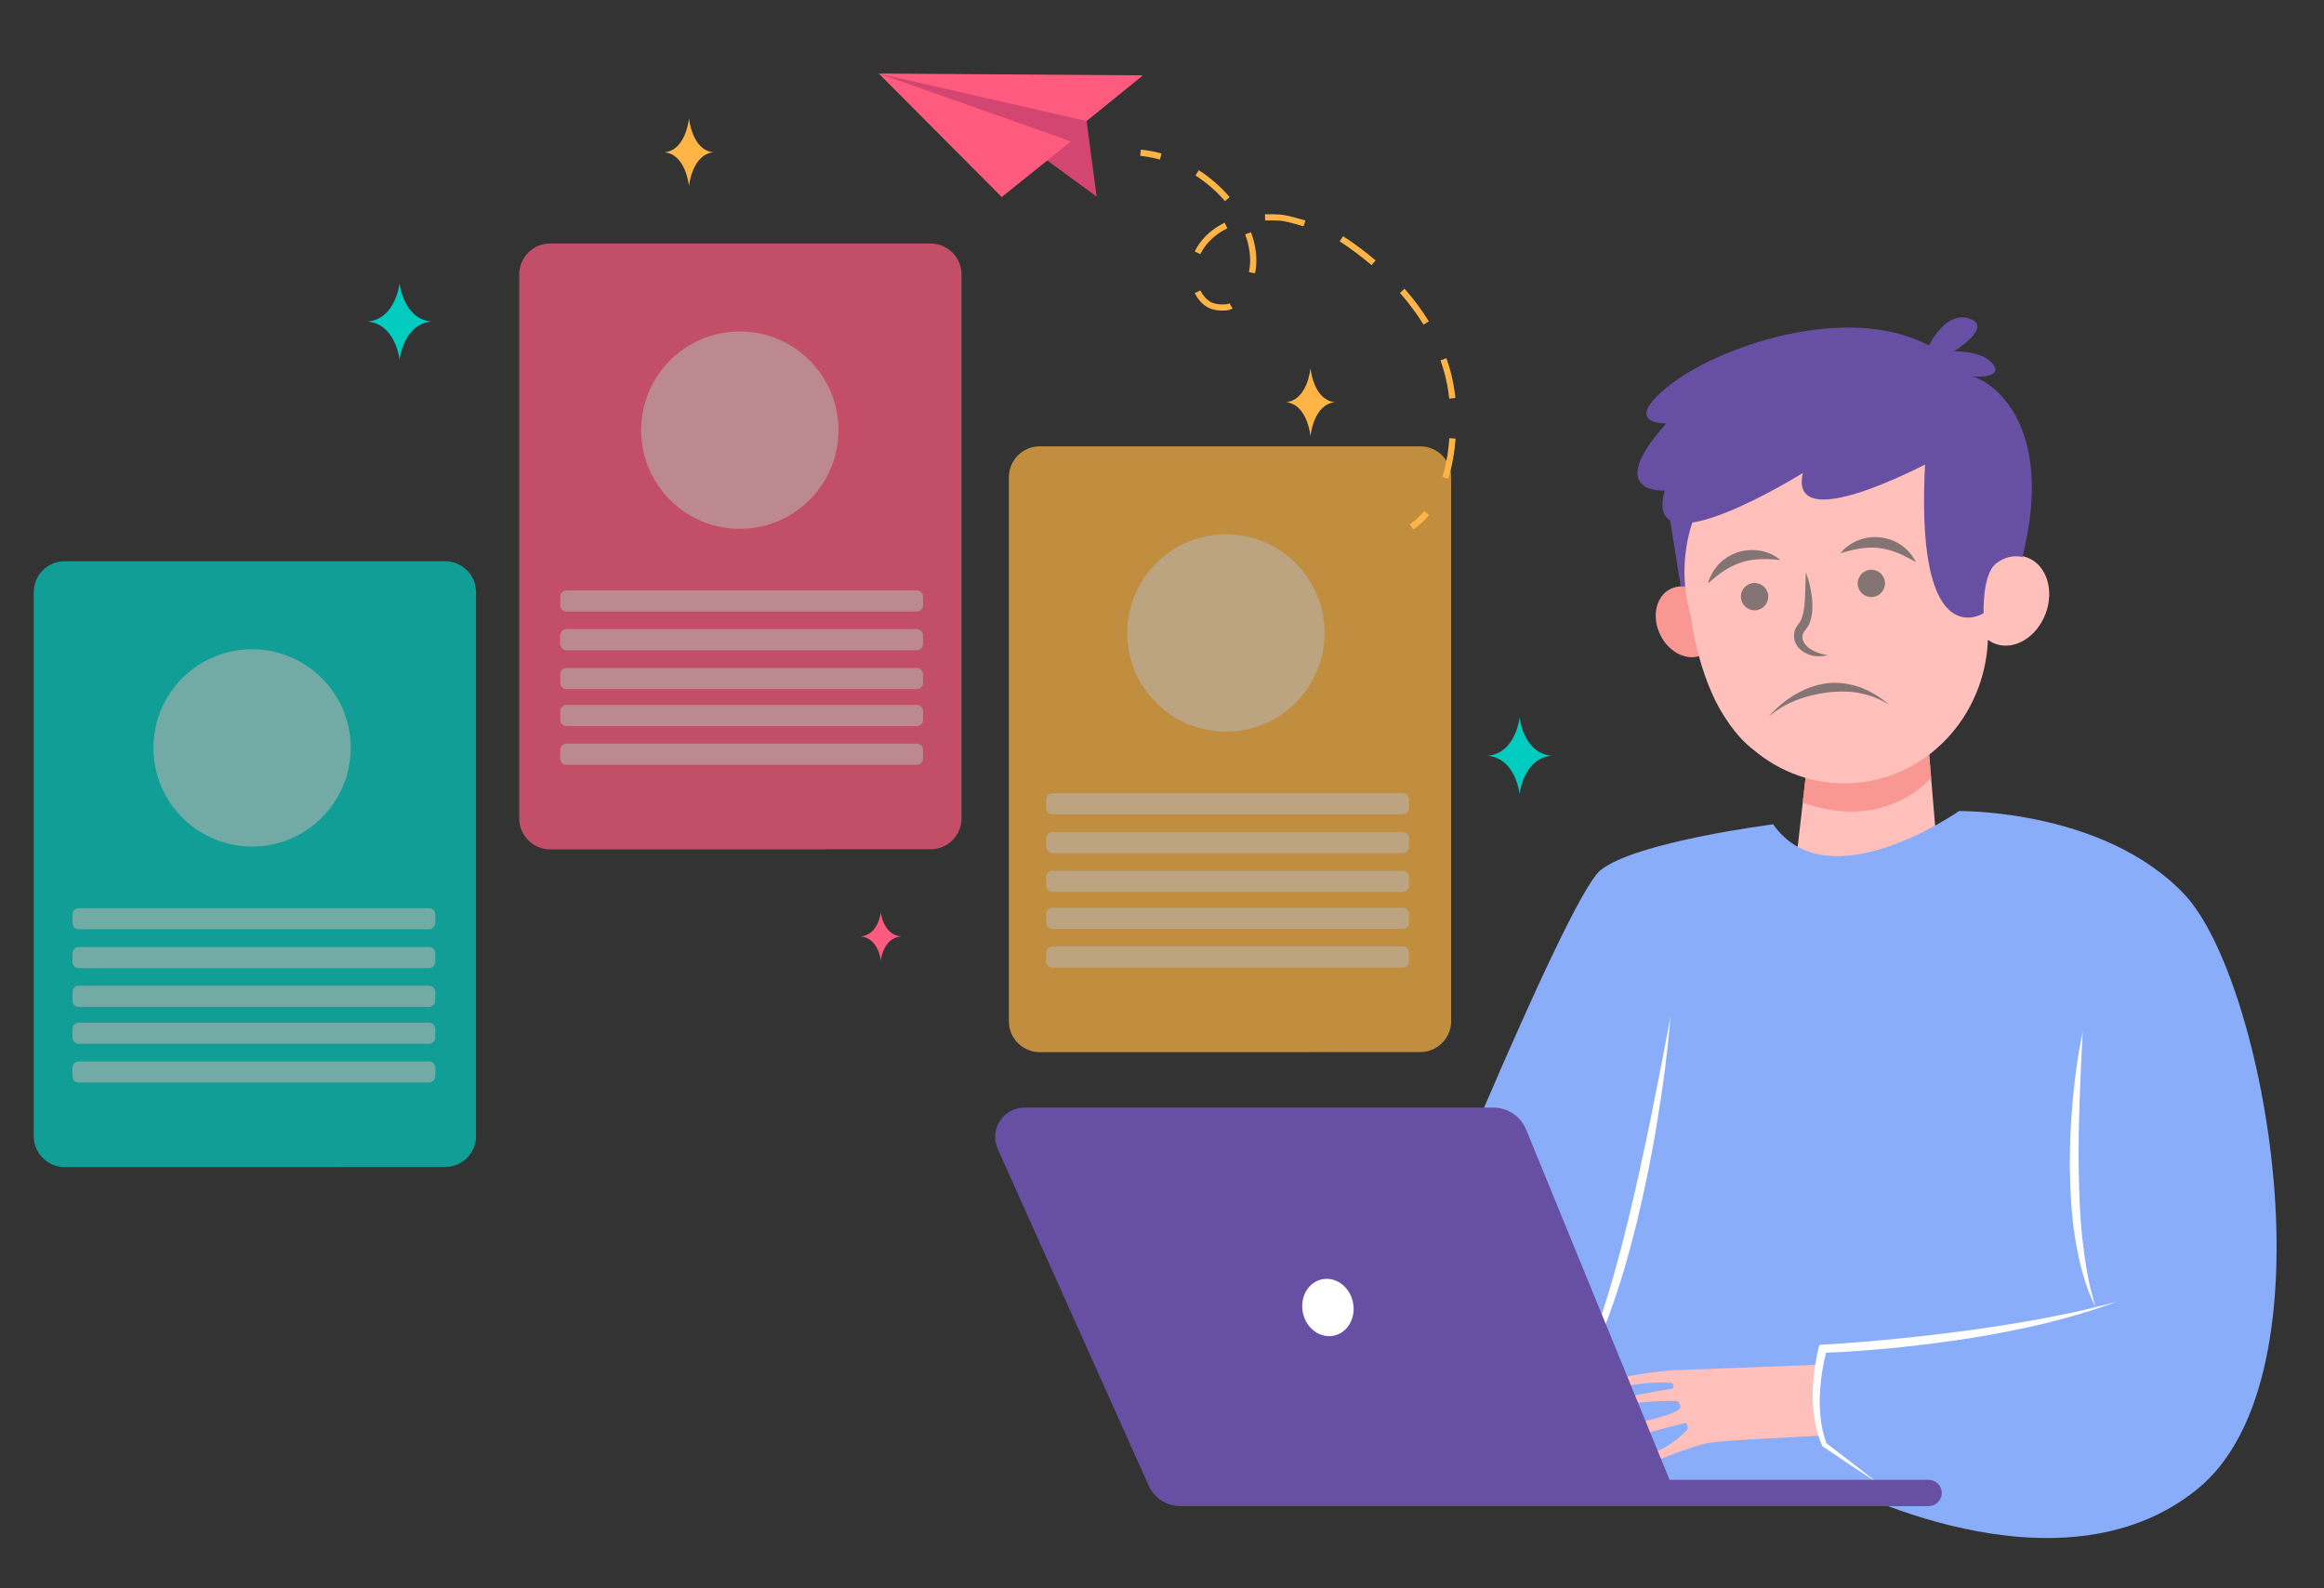
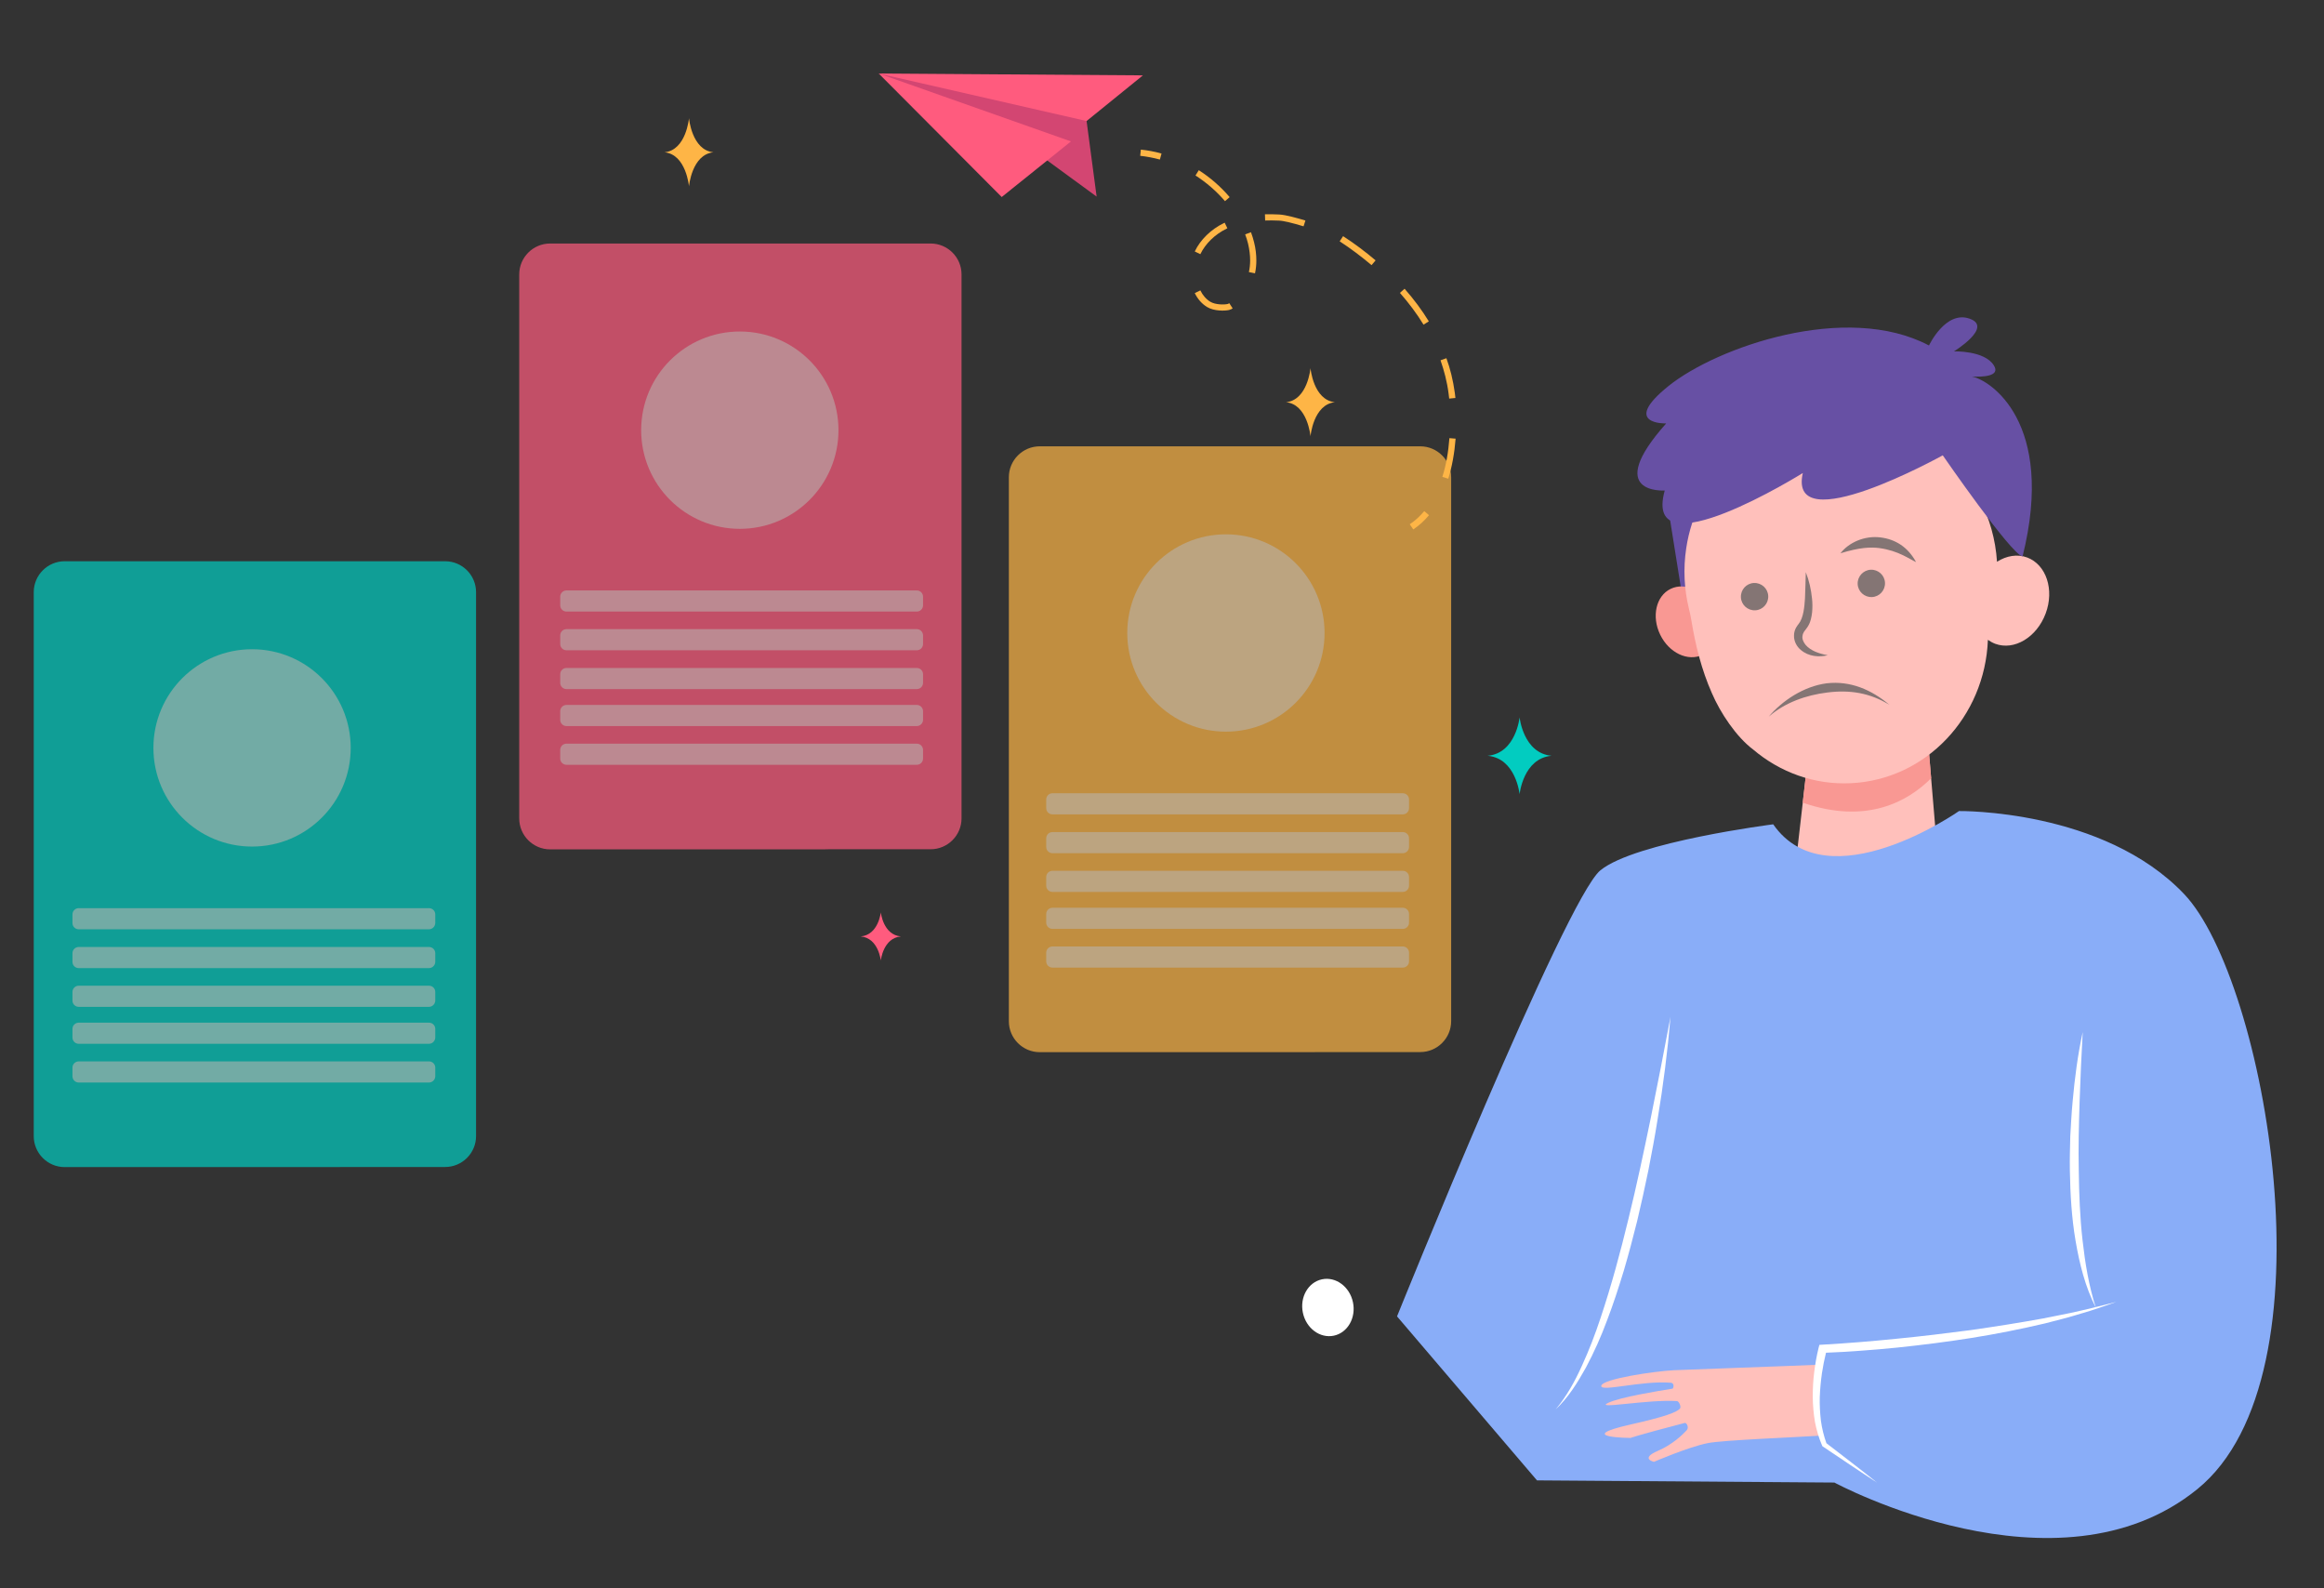
<svg xmlns="http://www.w3.org/2000/svg" version="1.1" id="Layer_1" x="0px" y="0px" viewBox="0 0 2245.1 1534.3" style="enable-background:new 0 0 2245.1 1534.3;" xml:space="preserve">
  <rect x="0" y="0" width="2245.1" height="1534.3" fill="#333333" stroke="none" />
  <style type="text/css">
	.st0{fill:#6750A4;}
	.st1{fill:#FFC0BB;}
	.st2{fill:#F99893;}
	.st3{fill:#847574;}
	.st4{fill:#89ADF8;}
	.st5{fill:#FFFFFF;}
	.st6{fill:#D34672;}
	.st7{fill:#FF5B7E;}
	.st8{fill:#FEB546;}
	.st9{fill:#02CCC0;}
	.st10{opacity:0.7;}
	.st11{opacity:0.58;fill:#F2EBE4;}
</style>
  <g>
    <g>
      <path class="st0" d="M1612.5,496.7l14.8,92.7l31.2-123.6c0,0-43.8-21.2-45.7-13.5C1610.9,460,1612.5,496.7,1612.5,496.7z" />
      <polygon class="st1" points="1860.9,696.2 1874.4,856.5 1733,849.8 1749.3,707.8   " />
      <path class="st2" d="M1741.5,775.3l7.8-67.5l111.6-11.6l4.7,55.5C1843.4,773.9,1803.5,796.8,1741.5,775.3z" />
      <g>
        <path class="st2" d="M1654.8,588.3c8.5,17.6,4,37.4-10.1,44.2c-14.1,6.8-32.4-1.9-40.9-19.5c-8.5-17.6-4-37.4,10.1-44.2     C1628,561.9,1646.3,570.7,1654.8,588.3z" />
        <path class="st1" d="M1653.8,669.6c-10.1-22.7-16-47.1-19.5-68.4c-0.7-4.6-1.7-9.1-2.8-13.6c-4.4-18.2-5.6-37.8-2.5-58.2     c9.8-65.6,62.6-117.9,128.3-126.9c88.5-12.2,166.4,53.3,171.9,140.1c9.1-5.8,19.6-7.7,29.2-4.1c18.4,6.9,26.4,31.1,17.8,54.1     c-8.6,23-30.4,36.1-48.8,29.2c-2.6-1-4.9-2.3-7-3.8c-2.8,74.3-59.7,135.1-132.4,138.5c-35.5,1.7-68.6-10.7-94.2-32.4     C1677.3,711.8,1661.8,688.3,1653.8,669.6z" />
        <path class="st3" d="M1744.5,552.7c-0.3,8.7-0.4,17.1-0.8,25.4c-0.5,7.7-1.4,18.7-6.1,24.5c-0.7,1-4.5,5-4.5,11.2     c-0.2,5.7,2.8,10.9,6.6,14c7.7,6.5,17.7,7.1,26,5.1c-8.5-1.5-16.5-4.4-21.3-9.9c-2.2-2.7-3.6-5.8-3.1-8.7c0.4-3.3,2.2-5,2.9-6     c2.3-3.1,5.2-6.3,6.4-16.9c0.4-4.5,0.4-9-0.1-13.3C1749.6,569.3,1747.7,560.8,1744.5,552.7z" />
        <path class="st3" d="M1794.6,564.1c0.3,7.3,6.5,12.9,13.8,12.6c7.3-0.3,12.9-6.5,12.6-13.8c-0.3-7.3-6.5-12.9-13.8-12.6     C1799.9,550.7,1794.3,556.9,1794.6,564.1z" />
        <path class="st3" d="M1681.8,576.9c0.3,7.3,6.5,12.9,13.8,12.6c7.3-0.3,12.9-6.5,12.6-13.8c-0.3-7.3-6.5-12.9-13.8-12.6     C1687.1,563.4,1681.5,569.6,1681.8,576.9z" />
        <path class="st3" d="M1708.7,692.2c15.7-13.7,36.2-20.8,56.5-23.3c22-2.8,41.4,0.4,60.1,11.9c-17.4-14.6-37.6-23.4-60.6-20.8     C1742.3,662.9,1721.4,677.1,1708.7,692.2z" />
        <path class="st3" d="M1778,534.4c18.6-5.7,29.1-6.1,37.6-5c18.5,2.5,29,10.7,35.4,13.5c-7.8-14.4-19.8-22-34.3-23.8     C1801.1,517.1,1785.8,524.2,1778,534.4z" />
-         <path class="st3" d="M1719.9,540.9c-9.5-8.4-25.9-12.4-41-7.5c-13.8,4.6-24.1,14.4-29,30c5.8-4.1,14.4-14.1,32.1-20.1     C1690.2,540.6,1700.5,538.9,1719.9,540.9z" />
      </g>
      <path class="st4" d="M1713,796.2c0,0-133.1,16.9-166.9,44.4c-33.8,27.5-196.5,430.9-196.5,430.9l135.2,158.4l287.3,2.1    c0,0,215.5,116.2,350.7,6.3c135.2-109.8,65.5-492.2-12.7-574.6c-78.2-82.4-217.6-80.3-217.6-80.3S1765.8,872.2,1713,796.2z" />
      <path class="st5" d="M2012,996.9c-4.8,22-7.7,44.3-9.7,66.7c-1.1,11.2-1.6,22.4-2.3,33.7c-0.3,11.3-0.6,22.5-0.4,33.8    c0.4,22.5,1.7,45.1,5.5,67.4c3.8,22.2,9.3,44.5,19.6,64.6c-6.9-21.4-10.4-43.4-12.9-65.5c-2.5-22.1-3.3-44.4-3.6-66.6    c-0.5-22.3,0.1-44.6,0.8-66.9C2009.7,1041.7,2010.8,1019.3,2012,996.9z" />
      <path class="st5" d="M1613.8,982.1c-6.1,32.7-12.5,65.3-19.1,97.9c-6.7,32.5-13.6,65-21.5,97.2c-7.8,32.2-16.4,64.2-26.9,95.6    c-5.2,15.7-11.1,31.2-18,46.2c-6.8,15.1-14.8,29.6-25.5,42.4c12.2-11.4,21.2-25.9,29.3-40.5c7.9-14.8,14.7-30.1,20.5-45.8    c6-15.6,11.1-31.5,16-47.5c4.7-16,9-32.1,13-48.3c3.8-16.2,7.5-32.5,10.8-48.8c3.2-16.4,6.3-32.7,8.9-49.2    C1606.8,1048.3,1611,1015.3,1613.8,982.1z" />
      <path class="st1" d="M1546.9,1338.6c0.8-6.7,51.6-14.2,70.3-15.1c14.1-0.7,107.9-3.9,139.8-5.3l-2.3,8.2l0.5,36.2l5.2,24    c-28,1.8-96.3,4.4-110.6,7.3c-19,3.8-52,18.1-52,18.1s-13.7-3.1,3.7-10.6c14-6,23.8-15.4,28-20c2.4-2.7-0.2-7.4-1.9-7    c-47.5,12.4-52.4,14.5-52.4,14.5s-55.8-0.3-0.3-12.9c33.3-7.5,45.2-11.9,48.1-15.6c1.3-1.6-1-7-3-7.1c-28.8-1.8-80.5,8.4-66.4,1.7    c11.5-5.5,47.9-11.4,62.1-13.7c0.9-0.1,2.3-5.4-1.6-5.7C1586.6,1333.2,1546.1,1344.8,1546.9,1338.6z" />
      <path class="st5" d="M2009.5,1266.1c-11.6,2.8-23.5,4.8-35.2,7.3c-23.6,4.3-47.2,8-70.9,11.4c-23.7,3.1-47.5,6-71.3,8.3    c-23.7,2.4-47.9,4.4-71.3,5.7l-3.2,0.2l-0.7,2.7c-2,8-3.3,15.7-4.3,23.7c-1,7.9-1.4,15.9-1.4,23.9c0.1,8,0.8,16,2.1,24    c1.5,7.9,3.8,15.7,7,23.1l0.3,0.6l0.5,0.3l26.1,17.5c8.7,5.8,17.4,11.6,26.2,17.3c-8.2-6.6-16.4-13-24.7-19.4l-24.3-18.7    c-2.5-7-4.3-14.3-5.3-21.7c-0.9-7.6-1.3-15.3-1.1-23c0.3-7.7,1-15.4,2.1-23c1-6.6,2.3-13.3,3.9-19.7c11.3-0.4,22.1-1.1,33.1-1.9    c12-0.9,24-1.8,36-3.1c23.9-2.5,47.8-5.5,71.6-9.3c23.8-3.8,47.4-8.5,70.8-14c11.7-3,23.3-5.9,34.8-9.5    c11.6-3.3,22.9-7.3,34.2-11.3C2032.8,1260.3,2021.2,1263.6,2009.5,1266.1z" />
-       <path class="st0" d="M989.8,1069.8h452.8c13.9,0,26.4,8.4,31.7,21.2l138.6,338.4h250.3c7,0,12.7,5.7,12.7,12.7l0,0    c0,7-5.7,12.7-12.7,12.7h-722.7c-13.3,0-25.5-7.8-30.9-20l-145.7-324.9C955.4,1091,969.2,1069.8,989.8,1069.8z" />
      <path class="st0" d="M1609.6,409c0,0-44.4,1.4,2.2-36.1c46.6-37.5,171.6-81.5,251.7-39.2c0,0,16-34.1,39.2-25.9    c23.2,8.1-15.1,31.6-15.1,31.6s29.6-1,38.6,13.6c6.7,10.7-11.4,11.2-21.3,10.7c16.8,2.9,81.4,43.6,49,173.8    c-11.5-2.5-77.1-97.7-77.1-97.7s-150.1,83.4-135.2,17.1c0,0-155.5,97-133.4,16.9C1608.1,473.7,1548,478.1,1609.6,409z" />
-       <path class="st0" d="M1954,538.2c0,0-12.4-4.4-25.8,6.2c-13.4,10.6-11.9,47.9-11.9,47.9s-63.8,41.1-57.1-132.9    c7.2-185.2,53.2,14.9,53.2,14.9L1954,538.2z" />
      <ellipse transform="matrix(0.979 -0.206 0.206 0.979 -232.761 291.825)" class="st5" cx="1282.6" cy="1261.8" rx="24.7" ry="27.8" />
      <g>
        <path class="st6" d="M1049.7,116.9l9.7,73l-51.8-37.9L848.9,71l122.7,11.2c0,0,62.5,15.2,65.9,18.3     C1040.9,103.5,1049.7,116.9,1049.7,116.9z" />
        <polygon class="st7" points="1104.1,72.8 848.9,71 1049.7,116.9    " />
        <polygon class="st7" points="967.7,190.3 1034.6,136.6 848.9,71    " />
      </g>
      <g>
        <g>
          <path class="st8" d="M1365.3,511.4l-3.4-5c5.2-3.5,9.9-7.8,14-12.7l4.6,3.9C1376.1,502.9,1370.9,507.6,1365.3,511.4z" />
        </g>
        <g>
          <path class="st8" d="M1399.1,462.4l-5.7-1.8c3.5-11.1,5.8-23.7,6.8-37.4l6,0.5C1405.1,437.8,1402.7,450.9,1399.1,462.4z       M1406,384.4l-6,0.6c-0.2-1.6-0.4-3.3-0.6-4.9c-0.7-5.6-1.8-11.2-3.2-16.8c-1.3-5.1-2.8-10.3-4.6-15.3l5.7-2      c1.9,5.2,3.5,10.6,4.8,15.9c1.4,5.8,2.5,11.6,3.3,17.4C1405.6,380.9,1405.8,382.6,1406,384.4z M1375.2,313.6      c-6.4-10.5-14.1-20.8-22.8-30.7l4.5-4c8.9,10.1,16.8,20.7,23.4,31.5L1375.2,313.6z M1187.4,299.4c-4.1,1-14.5,1.2-21.2-2.8      c-5-3-9.2-7.7-12-13.5l5.4-2.6c2.4,4.9,5.7,8.6,9.7,11c4.8,2.9,13.4,2.9,16.7,2.1c0.4-0.1,0.6-0.2,0.6-0.2      c0.3-0.2,0.6-0.4,0.9-0.6l3.3,5c-0.3,0.2-0.7,0.5-1,0.7C1189.1,298.8,1188.4,299.1,1187.4,299.4z M1325,256.1      c-9.6-8.1-19.9-15.9-30.8-23l3.3-5c11.1,7.2,21.6,15.1,31.4,23.4L1325,256.1z M1212.4,264l-5.9-1.2c0.8-3.7,1.2-7.5,1.2-11.2      c0-5.3-0.7-10.7-2-16.2c-0.7-3-1.7-6-2.8-9l5.6-2.1c1.2,3.2,2.2,6.5,3,9.7c1.5,5.9,2.2,11.9,2.2,17.6      C1213.7,255.7,1213.3,259.9,1212.4,264z M1159.6,245.5l-5.4-2.6c5.4-11.4,15.7-21.4,28.1-27.4l0.8-0.4l2.6,5.4l-0.8,0.4      C1173.7,226.4,1164.5,235.3,1159.6,245.5z M1259.3,218.6c-10.9-3.3-19.5-5.4-23.7-5.5c-4.8-0.2-9.2-0.3-13.4-0.1l-0.2-6      c4.4-0.1,8.9-0.1,13.9,0.2c6.4,0.3,18.5,3.8,25.2,5.8L1259.3,218.6z M1183.4,194.3c-8.2-9.6-17.8-17.9-28.5-24.8l3.2-5.1      c11.2,7.2,21.2,15.9,29.8,26L1183.4,194.3z" />
        </g>
        <g>
          <path class="st8" d="M1120.5,154.1c-6.3-1.7-12.7-2.9-19-3.6l0.6-6c6.6,0.7,13.3,1.9,20,3.8L1120.5,154.1z" />
        </g>
      </g>
      <g>
        <path class="st7" d="M850.9,881.2c0,0-2.2,21.8-19.4,23.3c17.2,1.5,19.4,23.3,19.4,23.3s2.2-21.8,19.4-23.3     C853.1,903,850.9,881.2,850.9,881.2z" />
        <path class="st9" d="M1468,692.9c0,0-3.5,34.7-30.9,37.1c27.4,2.4,30.9,37.1,30.9,37.1s3.5-34.7,30.9-37.1     C1471.6,727.6,1468,692.9,1468,692.9z" />
-         <path class="st9" d="M386,273.5c0,0-3.5,34.7-30.9,37.1c27.4,2.4,30.9,37.1,30.9,37.1s3.5-34.7,30.9-37.1     C389.5,308.2,386,273.5,386,273.5z" />
        <path class="st8" d="M1266,355.6c0,0-2.7,30.8-23.6,32.9c20.9,2.1,23.6,32.9,23.6,32.9s2.7-30.8,23.6-32.9     C1268.7,386.4,1266,355.6,1266,355.6z" />
        <path class="st8" d="M665.6,114.2c0,0-2.7,30.8-23.6,32.9c20.9,2.1,23.6,32.9,23.6,32.9s2.7-30.8,23.6-32.9     C668.3,145,665.6,114.2,665.6,114.2z" />
      </g>
    </g>
    <g class="st10">
      <g>
        <g>
          <path class="st8" d="M1270.2,1016.3h-265.7c-16.5,0-29.9-13.4-29.9-29.9V461c0-16.5,13.4-29.9,29.9-29.9h367.5      c16.5,0,29.9,13.4,29.9,29.9v525.3c0,16.5-13.4,29.9-29.9,29.9h-61.7H1270.2z" />
        </g>
      </g>
      <circle class="st11" cx="1184.3" cy="611.4" r="95.3" />
      <path class="st11" d="M1355.2,786.6h-338.5c-3.3,0-6-2.7-6-6v-8.4c0-3.3,2.7-6,6-6h338.5c3.3,0,6,2.7,6,6v8.4    C1361.2,783.9,1358.5,786.6,1355.2,786.6z" />
      <path class="st11" d="M1355.2,824.1h-338.5c-3.3,0-6-2.7-6-6v-8.4c0-3.3,2.7-6,6-6h338.5c3.3,0,6,2.7,6,6v8.4    C1361.2,821.4,1358.5,824.1,1355.2,824.1z" />
      <path class="st11" d="M1355.2,861.5h-338.5c-3.3,0-6-2.7-6-6v-8.4c0-3.3,2.7-6,6-6h338.5c3.3,0,6,2.7,6,6v8.4    C1361.2,858.8,1358.5,861.5,1355.2,861.5z" />
      <path class="st11" d="M1355.2,897.2h-338.5c-3.3,0-6-2.7-6-6v-8.4c0-3.3,2.7-6,6-6h338.5c3.3,0,6,2.7,6,6v8.4    C1361.2,894.5,1358.5,897.2,1355.2,897.2z" />
      <path class="st11" d="M1355.2,934.6h-338.5c-3.3,0-6-2.7-6-6v-8.4c0-3.3,2.7-6,6-6h338.5c3.3,0,6,2.7,6,6v8.4    C1361.2,931.9,1358.5,934.6,1355.2,934.6z" />
    </g>
    <g class="st10">
      <g>
        <path class="st7" d="M797.2,820.4H531.5c-16.5,0-29.9-13.4-29.9-29.9V265.1c0-16.5,13.4-29.9,29.9-29.9H899     c16.5,0,29.9,13.4,29.9,29.9v525.3c0,16.5-13.4,29.9-29.9,29.9h-61.7H797.2z" />
      </g>
      <circle class="st11" cx="714.7" cy="415.5" r="95.3" />
      <path class="st11" d="M885.7,590.7H547.2c-3.3,0-6-2.7-6-6v-8.4c0-3.3,2.7-6,6-6h338.5c3.3,0,6,2.7,6,6v8.4    C891.7,588,889,590.7,885.7,590.7z" />
      <path class="st11" d="M885.7,628.1H547.2c-3.3,0-6-2.7-6-6v-8.4c0-3.3,2.7-6,6-6h338.5c3.3,0,6,2.7,6,6v8.4    C891.7,625.4,889,628.1,885.7,628.1z" />
      <path class="st11" d="M885.7,665.6H547.2c-3.3,0-6-2.7-6-6v-8.4c0-3.3,2.7-6,6-6h338.5c3.3,0,6,2.7,6,6v8.4    C891.7,662.9,889,665.6,885.7,665.6z" />
      <path class="st11" d="M885.7,701.3H547.2c-3.3,0-6-2.7-6-6v-8.4c0-3.3,2.7-6,6-6h338.5c3.3,0,6,2.7,6,6v8.4    C891.7,698.6,889,701.3,885.7,701.3z" />
      <path class="st11" d="M885.7,738.7H547.2c-3.3,0-6-2.7-6-6v-8.4c0-3.3,2.7-6,6-6h338.5c3.3,0,6,2.7,6,6v8.4    C891.7,736,889,738.7,885.7,738.7z" />
    </g>
    <g class="st10">
      <g>
        <g>
          <path class="st9" d="M328.2,1127.3H62.5c-16.5,0-29.9-13.4-29.9-29.9V572c0-16.5,13.4-29.9,29.9-29.9H430      c16.5,0,29.9,13.4,29.9,29.9v525.3c0,16.5-13.4,29.9-29.9,29.9h-61.7H328.2z" />
        </g>
      </g>
      <circle class="st11" cx="243.5" cy="722.4" r="95.3" />
      <path class="st11" d="M414.4,897.6H76c-3.3,0-6-2.7-6-6v-8.4c0-3.3,2.7-6,6-6h338.5c3.3,0,6,2.7,6,6v8.4    C420.4,894.9,417.7,897.6,414.4,897.6z" />
      <path class="st11" d="M414.4,935.1H76c-3.3,0-6-2.7-6-6v-8.4c0-3.3,2.7-6,6-6h338.5c3.3,0,6,2.7,6,6v8.4    C420.4,932.4,417.7,935.1,414.4,935.1z" />
      <path class="st11" d="M414.4,972.5H76c-3.3,0-6-2.7-6-6v-8.4c0-3.3,2.7-6,6-6h338.5c3.3,0,6,2.7,6,6v8.4    C420.4,969.8,417.7,972.5,414.4,972.5z" />
      <path class="st11" d="M414.4,1008.2H76c-3.3,0-6-2.7-6-6v-8.4c0-3.3,2.7-6,6-6h338.5c3.3,0,6,2.7,6,6v8.4    C420.4,1005.5,417.7,1008.2,414.4,1008.2z" />
      <path class="st11" d="M414.4,1045.6H76c-3.3,0-6-2.7-6-6v-8.4c0-3.3,2.7-6,6-6h338.5c3.3,0,6,2.7,6,6v8.4    C420.4,1043,417.7,1045.6,414.4,1045.6z" />
    </g>
  </g>
</svg>